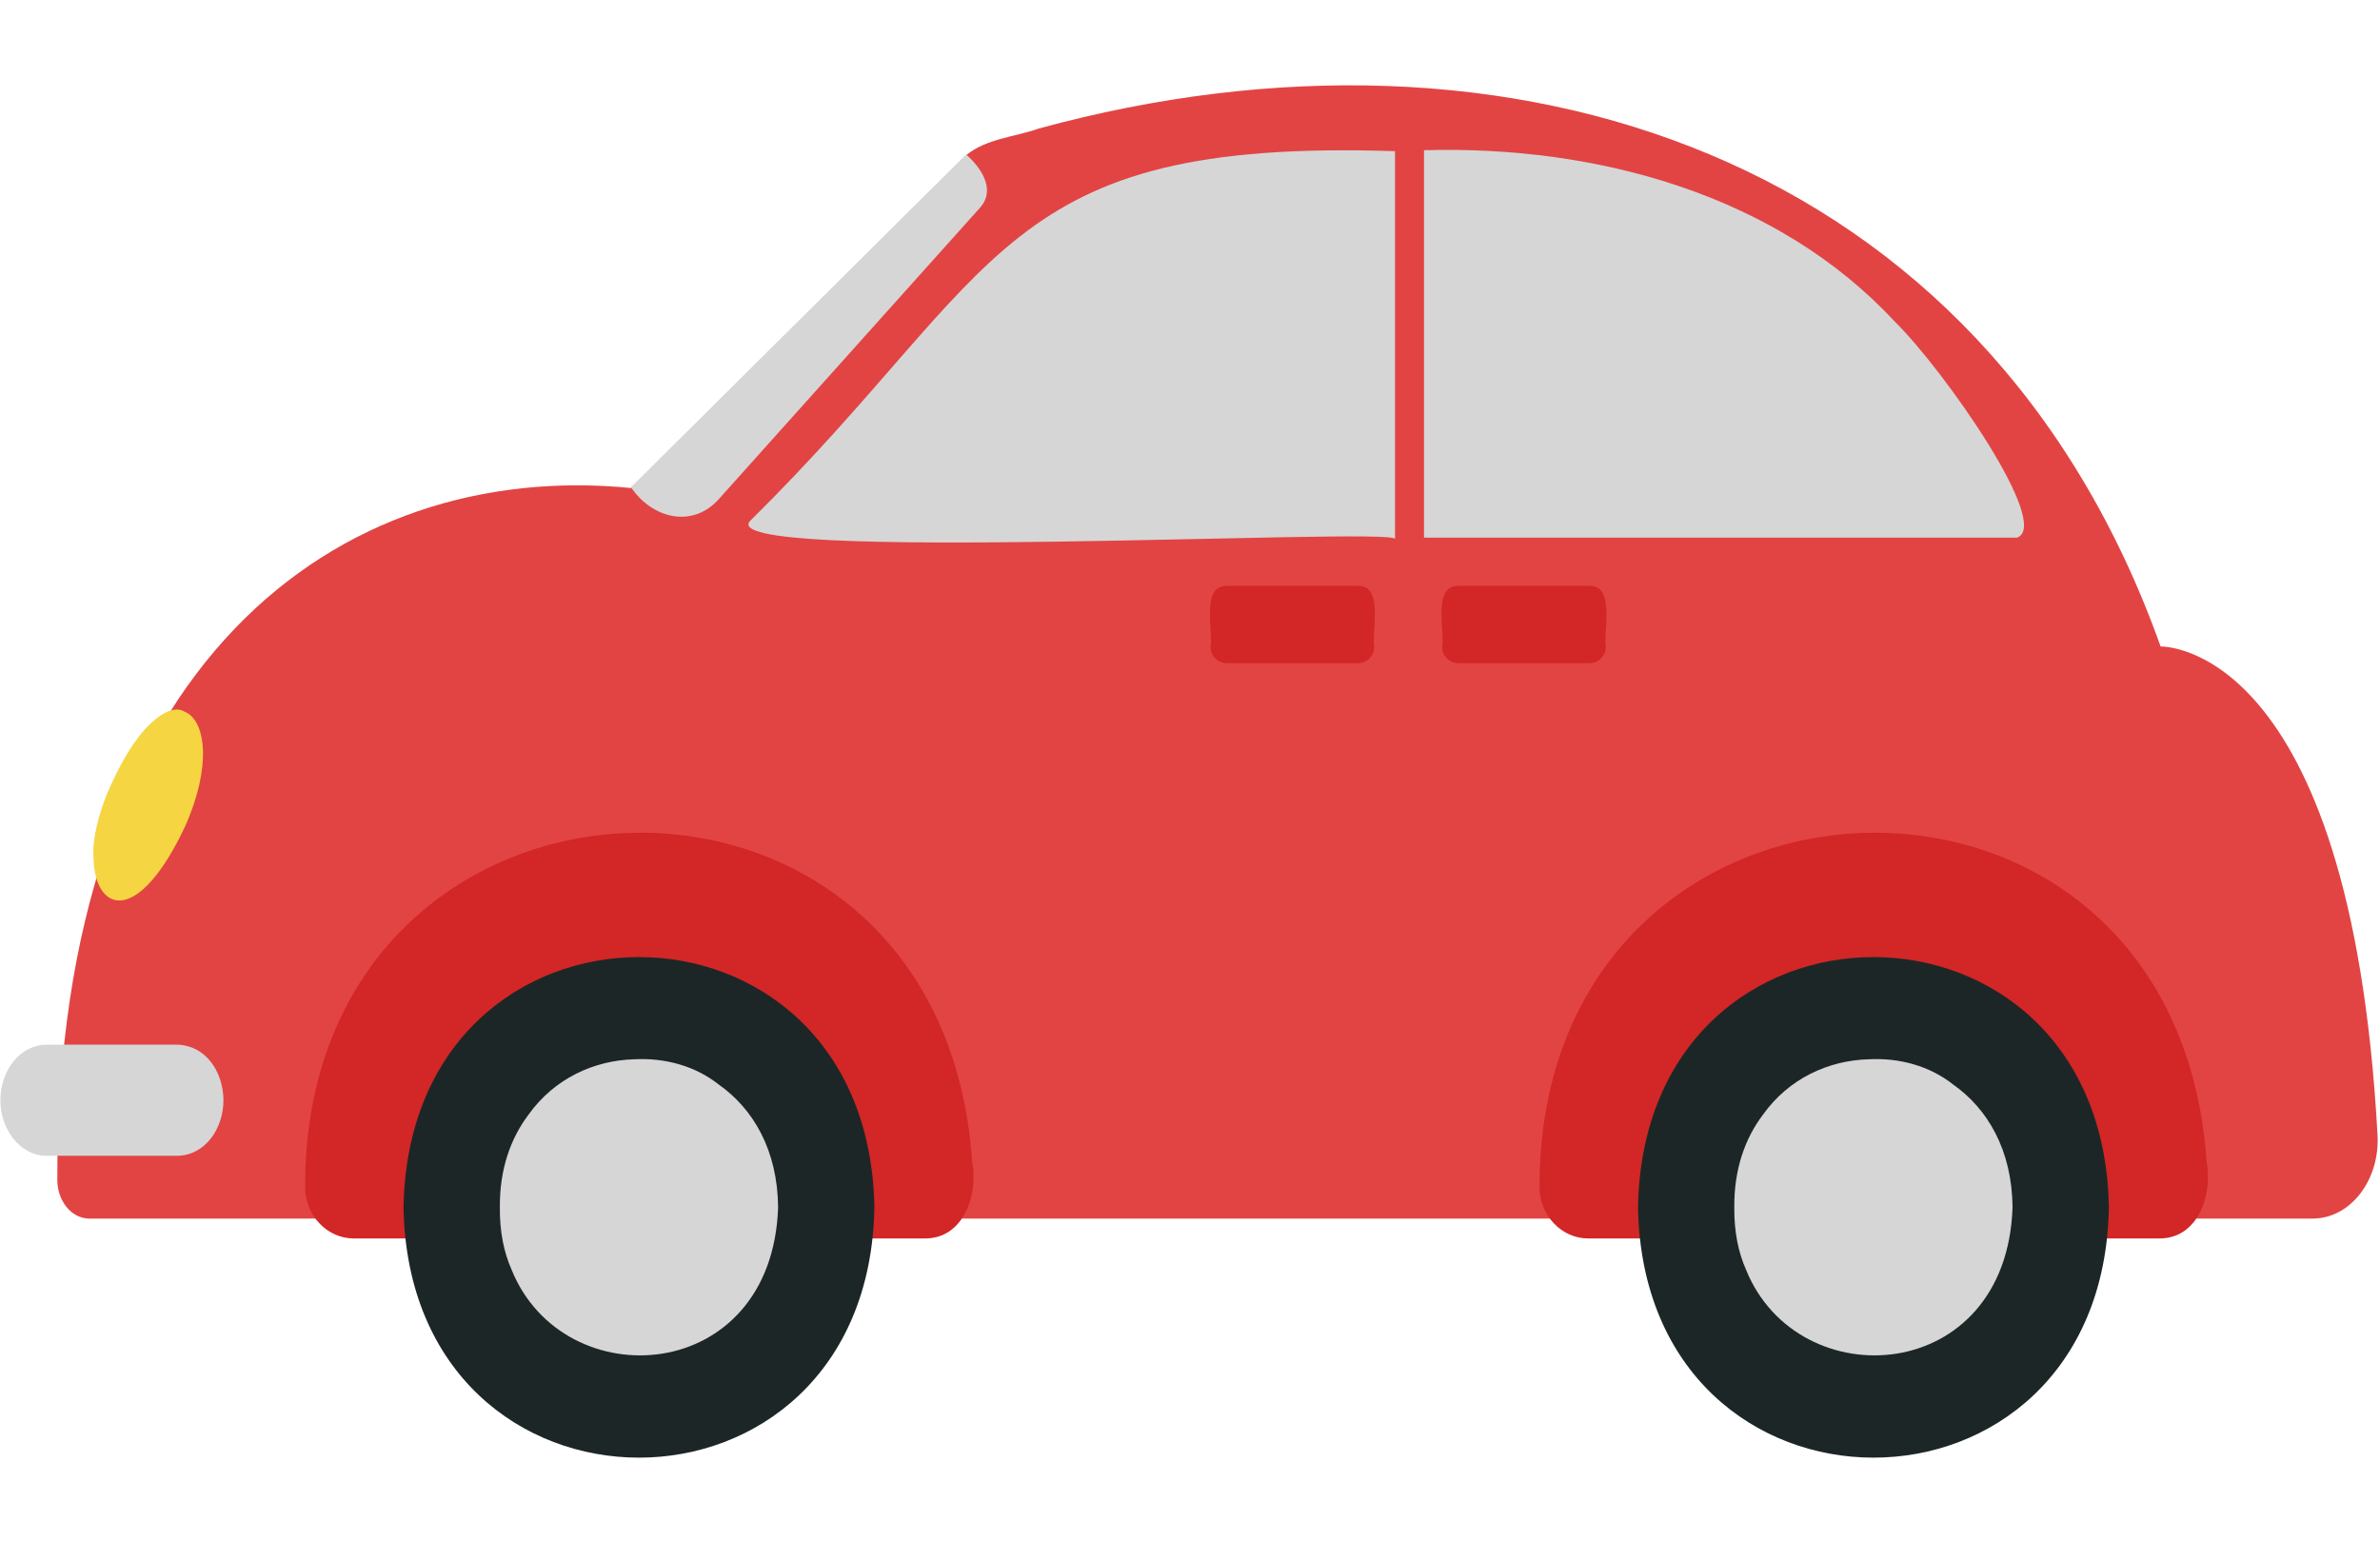
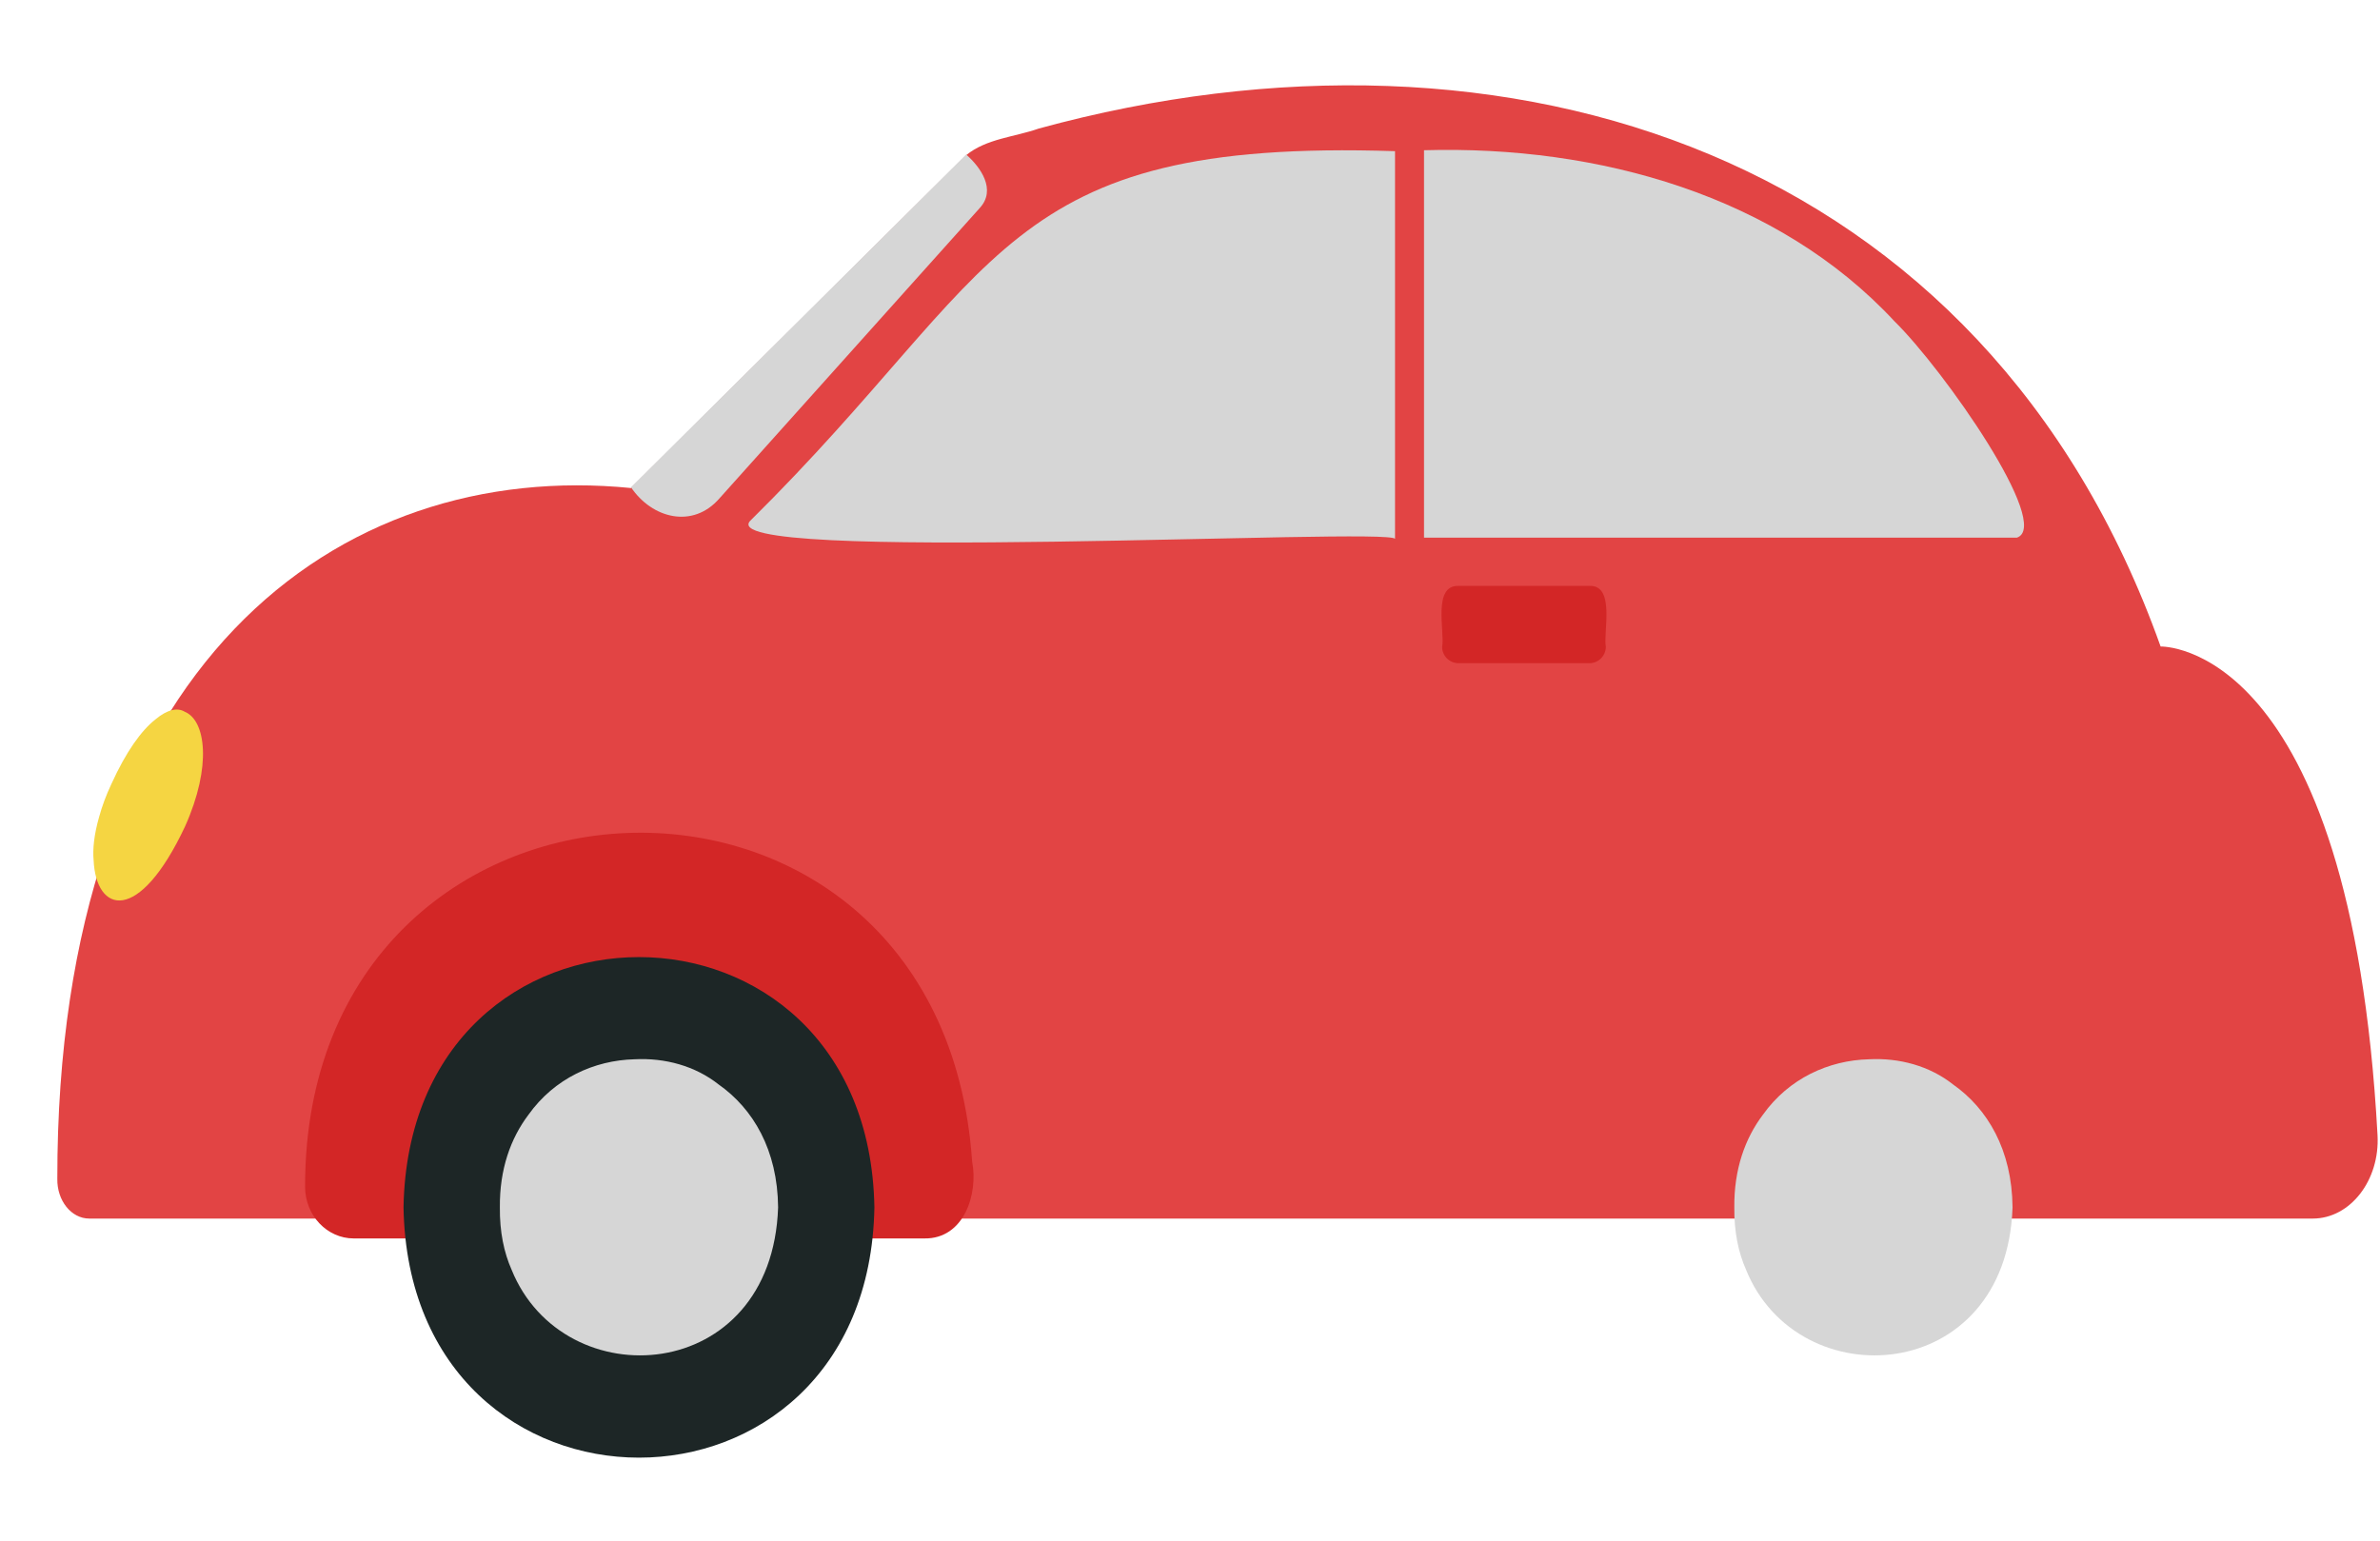
<svg xmlns="http://www.w3.org/2000/svg" height="2807.6" preserveAspectRatio="xMidYMid meet" version="1.0" viewBox="-0.8 -155.5 4335.1 2807.6" width="4335.1" zoomAndPan="magnify">
  <g id="change1_1">
    <path d="M4329.8,1912.5c4.5,82.2-49.7,152-117.9,152H161.8c-32.9,0-58.9-32.9-58.2-72.4 c-0.8-940.2,512.5-1311.3,1045-1258.5L1759,127.2c37.3-30.4,88.1-32.9,132.2-48.5c856.4-234.2,1723.7,46.4,2043.5,943.6 C3934.7,1022.4,4280.6,1010.4,4329.8,1912.5z" fill="#e24444" />
  </g>
  <g id="change2_1">
-     <path d="M2472.6,1052.7H2234c-16.4,0-29.8-13.3-29.8-29.8c5.4-26.1-18.1-112.7,29.8-111h238.6 c47.5-1.8,24.7,85.1,29.8,111C2502.3,1039.4,2489,1052.7,2472.6,1052.7z" fill="#d32626" />
-   </g>
+     </g>
  <g id="change2_2">
    <path d="M2894.3,1052.7h-238.5c-16.4,0-29.8-13.3-29.8-29.8c5.4-26.1-18.1-112.7,29.8-111h238.6 c47.5-1.8,24.7,85.1,29.8,111C2924,1039.4,2910.7,1052.7,2894.3,1052.7z" fill="#d32626" />
  </g>
  <g id="change2_3">
    <path d="M1769.9,1960.3c11.5,59.3-14.6,141.7-87.3,140.4H643.5c-48.5,0-88.6-41.9-88.6-94.1 C554.1,1178.9,1712.6,1131,1769.9,1960.3z" fill="#d32626" />
  </g>
  <g id="change3_1">
    <path d="M1591.9,2044.1c-10.6,608-847.1,607.9-857.7,0C744.9,1436.1,1581.3,1436.2,1591.9,2044.1z" fill="#1d2626" />
  </g>
  <g id="change4_1">
    <path d="M1308.2,1820.2c-42.7-33.8-97.8-48.8-153.2-45.9c-73.5,1.8-146.1,35-193.1,100.9 c-32.6,43.1-52.9,99.6-52.2,168.9c-0.5,44.3,7.4,82.1,21.4,113.7c94.9,234.4,474.5,210.9,485.4-113.7 C1415.6,1939.3,1370.8,1864.2,1308.2,1820.2z" fill="#d6d6d6" />
  </g>
  <g id="change2_4">
-     <path d="M4018.4,1960.3c11.5,59.3-14.6,141.7-87.3,140.4H2892c-48.5,0-88.6-41.9-88.6-94.1 C2802.7,1178.9,3961.1,1131,4018.4,1960.3z" fill="#d32626" />
-   </g>
+     </g>
  <g id="change3_2">
-     <path d="M3840.5,2044.1c-10.6,608-847.1,607.9-857.7,0C2993.4,1436.1,3829.9,1436.2,3840.5,2044.1z" fill="#1d2626" />
-   </g>
+     </g>
  <g id="change4_2">
    <path d="M3556.7,1820.2c-42.7-33.8-97.8-48.8-153.2-45.9c-73.5,1.8-146.1,35-193.1,100.9 c-32.6,43.1-52.9,99.6-52.2,168.9c-0.5,44.3,7.4,82.1,21.4,113.7c94.9,234.4,474.5,210.9,485.4-113.7 C3664.1,1939.3,3619.3,1864.2,3556.7,1820.2z" fill="#d6d6d6" />
  </g>
  <g id="change4_3">
-     <path d="M406.2,1848.8c0.2,50.4-32.3,100.4-83.6,101.3H83.8c-50.5-0.2-84.6-51.9-83.8-101.3 c-0.3-50.6,32.6-100.2,83.8-101.1h238.8C373.7,1749.4,405.7,1796.2,406.2,1848.8z" fill="#d6d6d6" />
-   </g>
+     </g>
  <g id="change5_1">
    <path d="M335.8,1141.2c-13.2-8.1-31.9-4.3-53.7,14.1c-25,19.7-52.9,57.6-80.2,117.9c-9.7,20.6-17,40.7-22.2,59.7 c-9,31.5-11.9,58.2-10,78.7c4.4,96.2,82,118.7,166.7-61.8C385.5,1240,373.9,1156.9,335.8,1141.2z" fill="#f5d542" />
  </g>
  <g id="change4_4">
    <path d="M1784.1,223.1l-474.3,529.2c-48.5,56-122.8,36.9-161.3-20.1L1759,126C1785.9,149.5,1814,190.2,1784.1,223.1z" fill="#d6d6d6" />
  </g>
  <g id="change4_5">
    <path d="M2540.2,119.9v706.4c-6.8-21.9-1258.2,46.7-1173.6-33.9C1828.9,335.6,1818.4,96.3,2540.2,119.9z" fill="#d6d6d6" />
  </g>
  <g id="change4_6">
    <path d="M3672.9,824H2593V118.2c318.2-9.2,644.8,83.1,856.9,311.6C3540.5,518.8,3738.3,802.1,3672.9,824z" fill="#d6d6d6" />
  </g>
</svg>